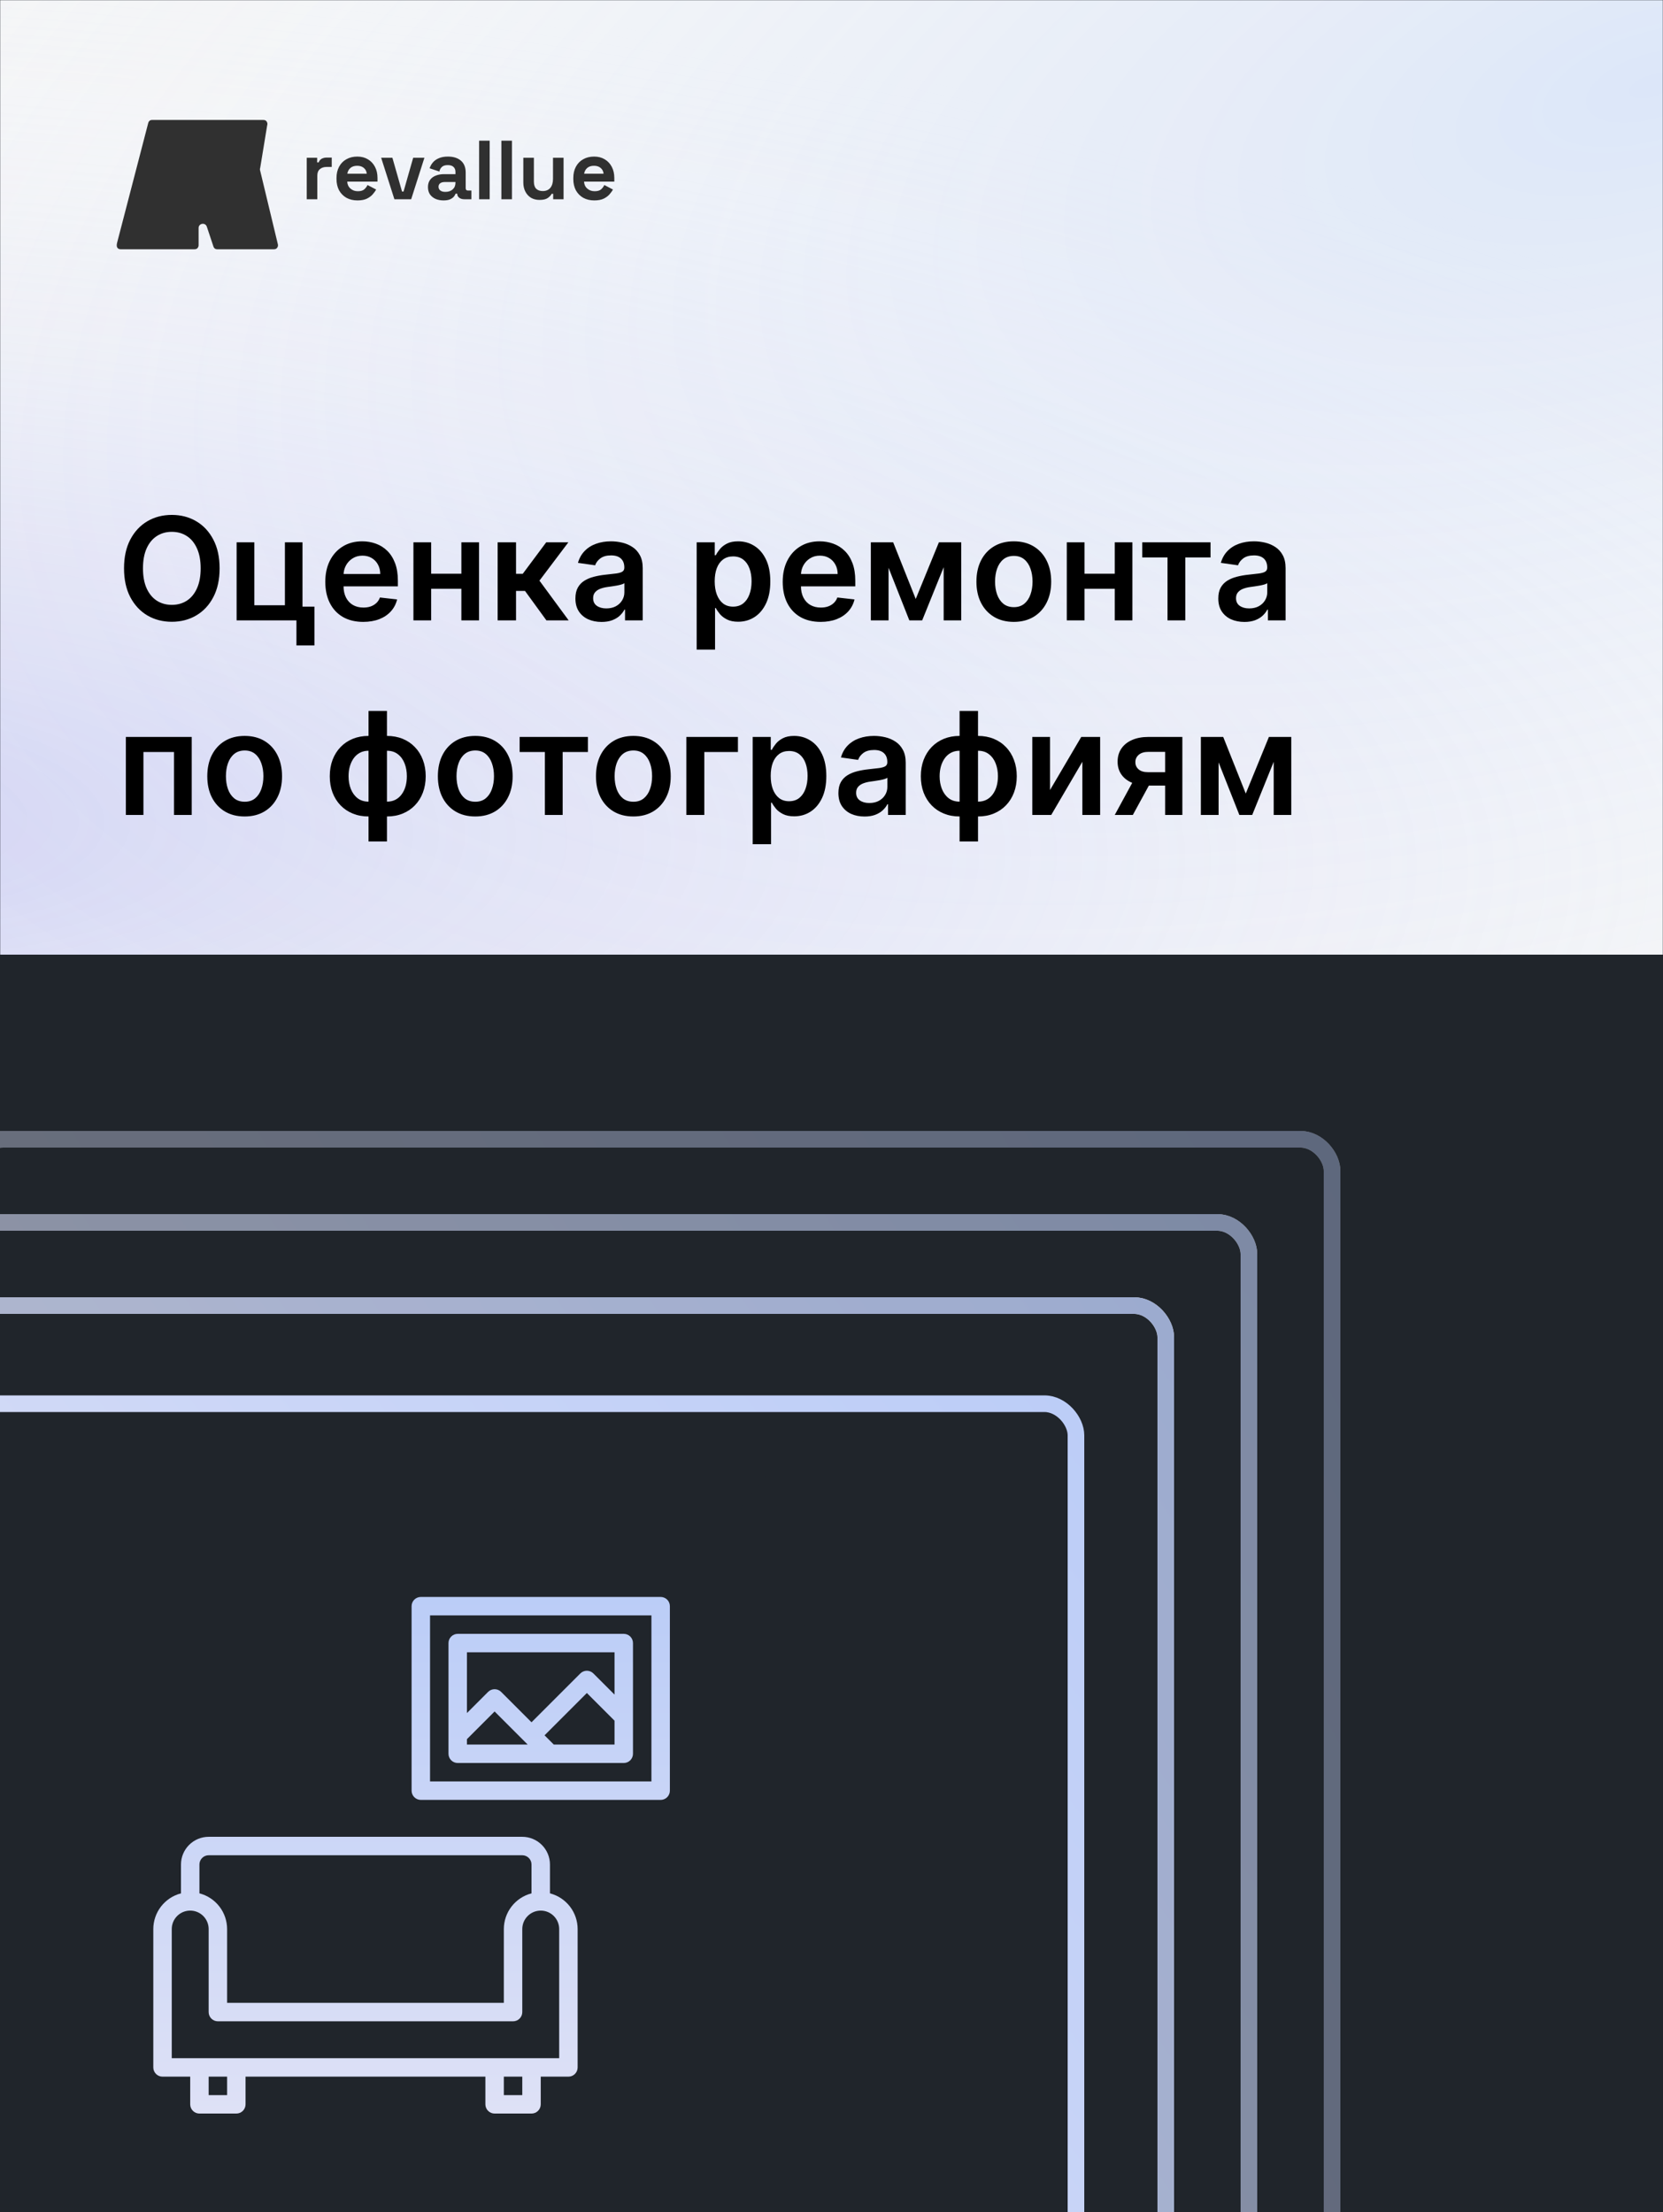
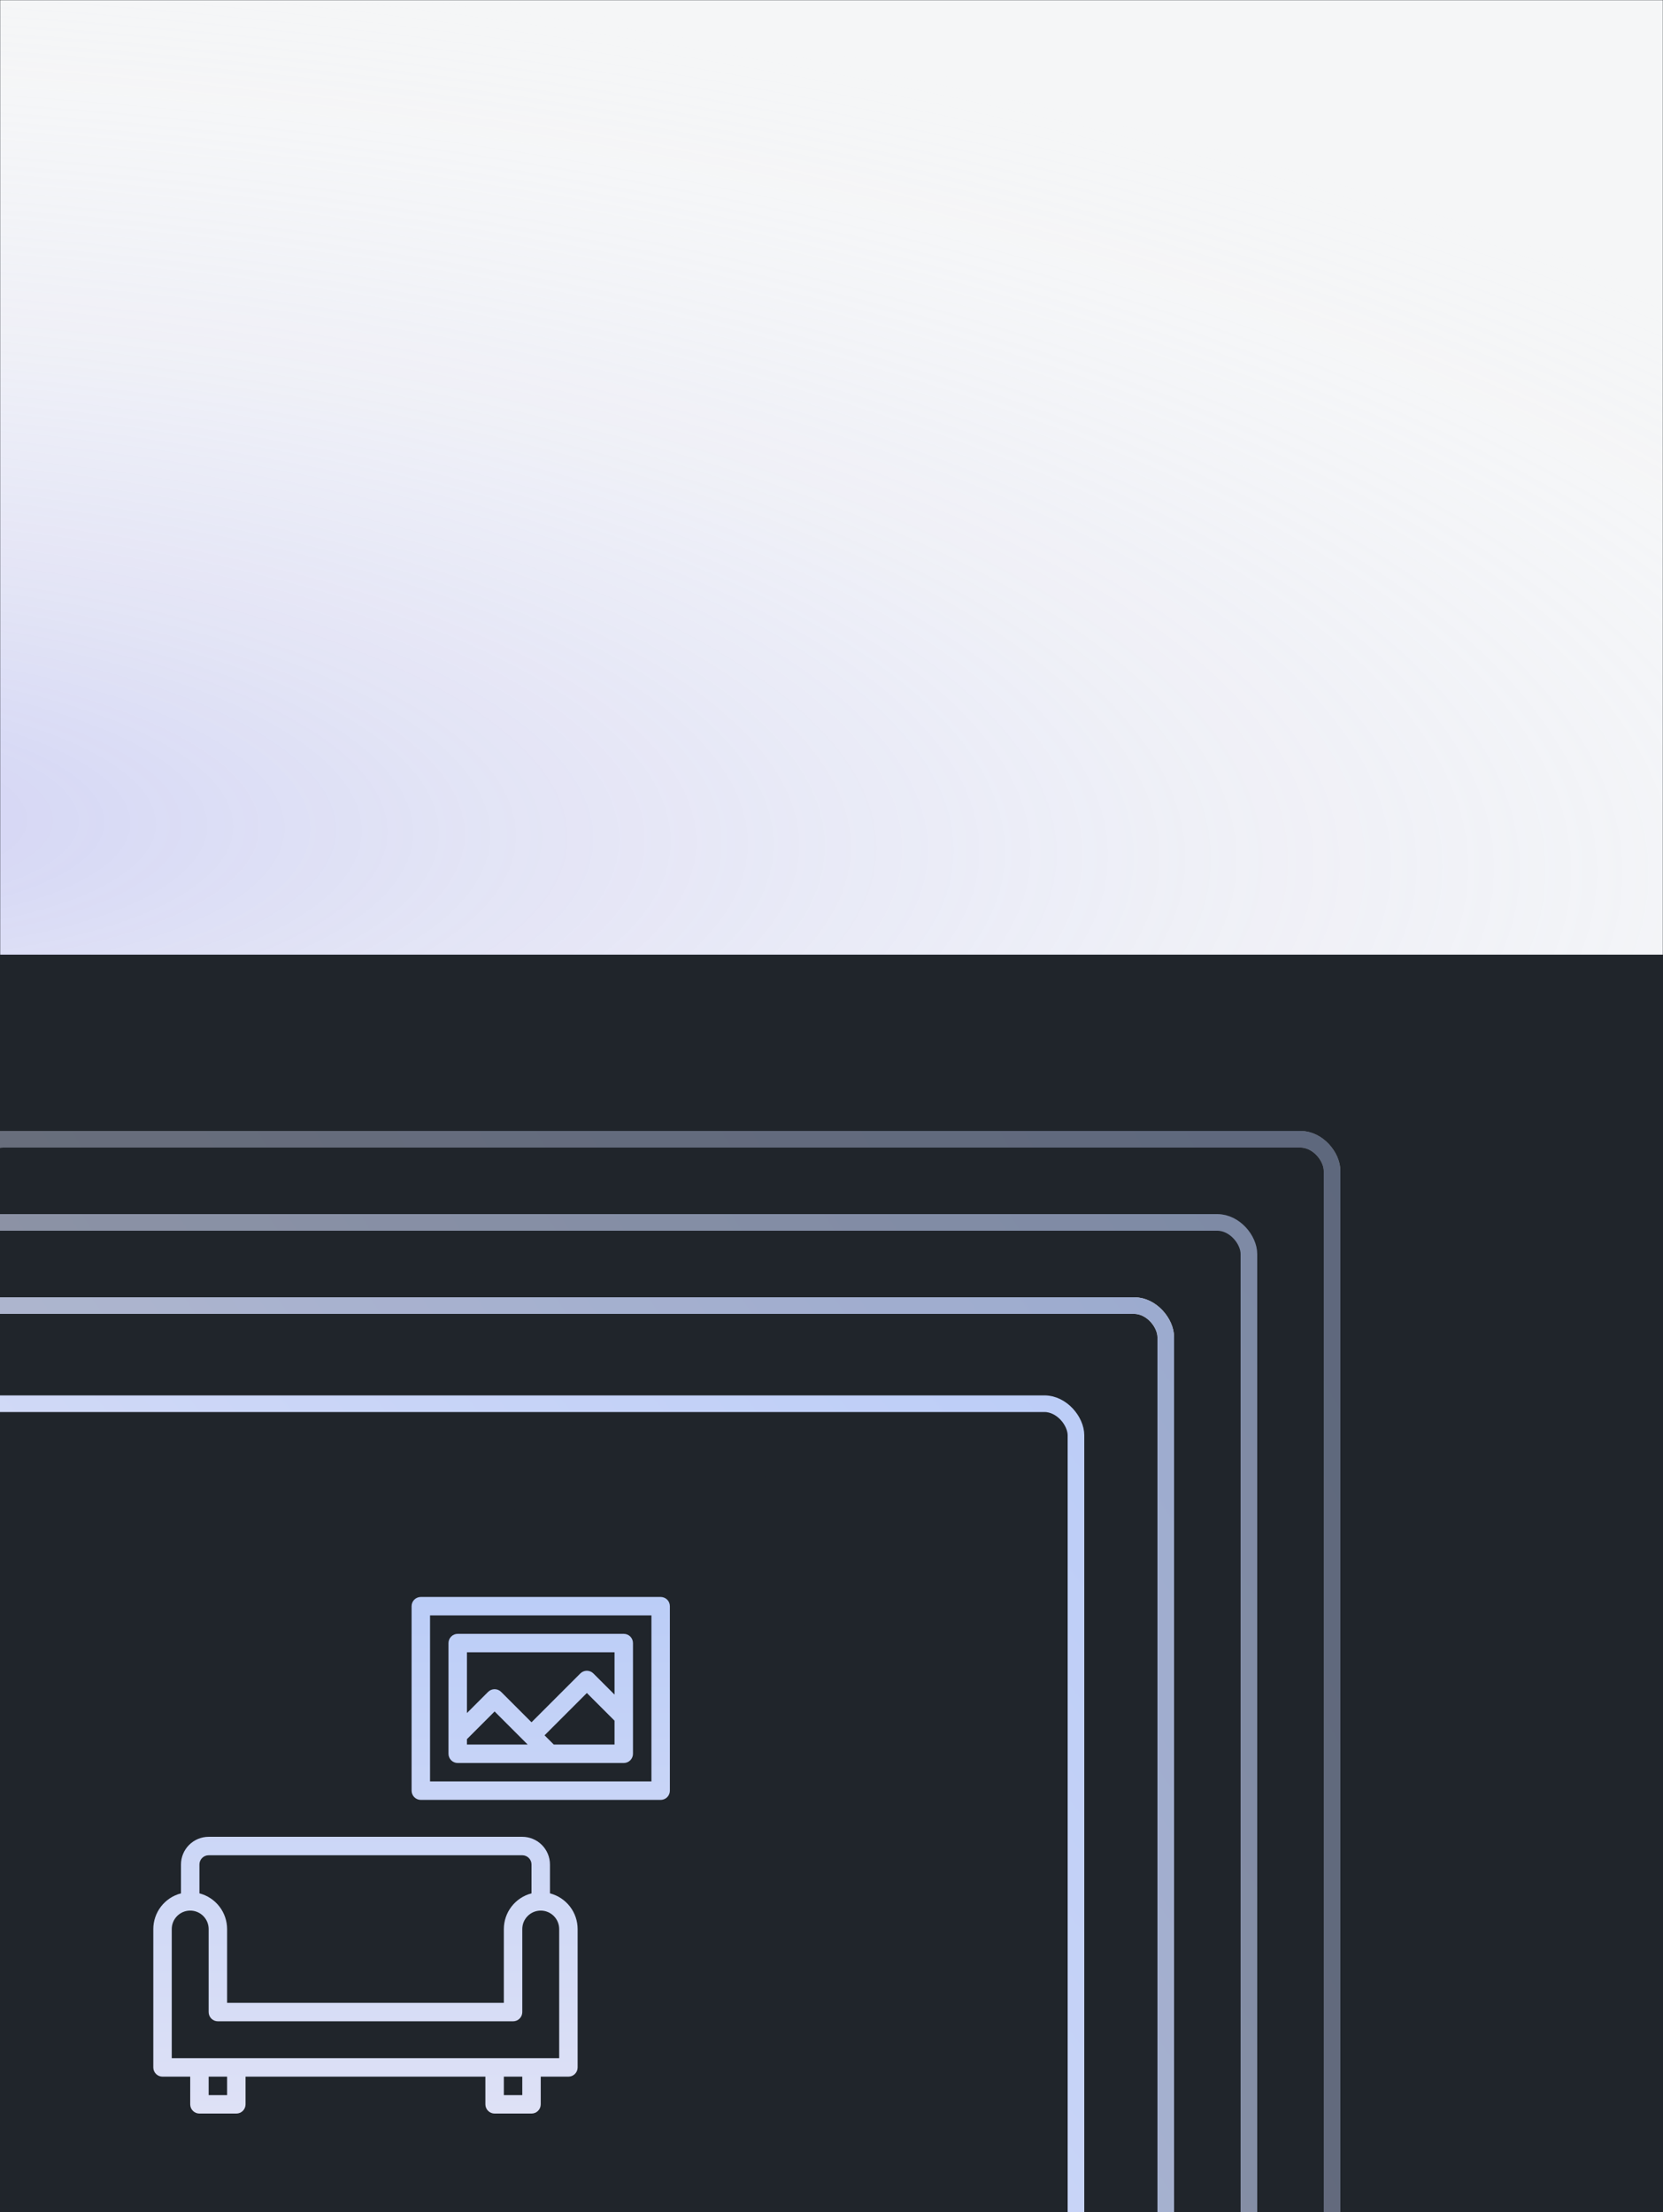
<svg xmlns="http://www.w3.org/2000/svg" width="1000" height="1330" viewBox="0 0 1000 1330" fill="none">
  <rect x="0" y="0" width="1000" height="1330" fill="#808080" stroke="none" />
  <g clip-path="url(#clip0_1816_53904)">
    <rect width="1000" height="1330" fill="#20252B" />
    <mask id="mask0_1816_53904" style="mask-type:luminance" maskUnits="userSpaceOnUse" x="0" y="0" width="1000" height="1330">
      <path d="M1000 0H0V1330H1000V0Z" fill="white" />
    </mask>
    <g mask="url(#mask0_1816_53904)">
      <path d="M1007 0H0V610H1007V0Z" fill="#F5F6F7" />
      <path d="M1007 0H0V610H1007V0Z" fill="url(#paint0_radial_1816_53904)" />
-       <path d="M1007 0H0V610H1007V0Z" fill="url(#paint1_radial_1816_53904)" fill-opacity="0.2" />
      <path fill-rule="evenodd" clip-rule="evenodd" d="M0 574H1007V1330H0V574ZM207.86 735C236.775 735 269.356 751.027 304.38 782.401C328.951 804.404 349.992 829.531 364.518 848.546C376.701 844.836 389.584 844.031 402.134 846.195C414.684 848.36 426.554 853.434 436.793 861.011C446.523 868.213 454.524 877.485 460.223 888.15C465.19 882.55 470.559 877.271 476.305 872.357C505.589 847.312 542.775 833.377 581.327 833H583.061C626.028 832.97 667.269 849.887 697.811 880.07C713.257 895.056 725.561 912.963 734.005 932.748C742.448 952.533 746.862 973.799 746.99 995.305C747.133 1008.02 745.758 1020.7 742.892 1033.09C740.435 1044.26 734.209 1054.25 725.256 1061.39C716.303 1068.52 705.167 1072.37 693.713 1072.29H620.89C614.202 1072.29 607.787 1074.94 603.057 1079.66C598.328 1084.39 595.671 1090.79 595.671 1097.47V1103.61C595.672 1111.66 593.742 1119.6 590.041 1126.75C586.341 1133.9 580.978 1140.06 574.402 1144.72C567.826 1149.38 560.228 1152.39 552.246 1153.51C544.263 1154.63 536.128 1153.82 528.523 1151.16C492.154 1138.38 461.459 1113.2 441.832 1080.06C428.746 1057.96 421.138 1033.27 419.39 1008H388.41C375.675 1007.98 363.121 1004.98 351.753 999.231C340.386 993.486 330.521 985.158 322.947 974.914C315.374 964.67 310.302 952.795 308.139 940.238C305.975 927.681 306.78 914.792 310.488 902.603C291.483 888.07 266.369 867.018 244.377 842.434C213.019 807.392 197 774.795 197 745.866C197 742.984 198.144 740.22 200.181 738.182C202.218 736.145 204.98 735 207.86 735ZM344.426 858.053C340.49 853.028 335.874 847.324 330.58 841.076C319.714 848.416 310.358 857.776 303.022 868.648C309.267 873.945 314.968 878.562 319.991 882.501C326.275 872.681 334.611 864.34 344.426 858.053ZM286.596 854.115C294.718 842.728 304.673 832.768 316.054 824.642C289.447 795.848 253.608 764.337 219.942 757.954C226.322 791.637 257.817 827.494 286.596 854.115ZM510.893 1056.51C514.625 1056.75 518.346 1055.89 521.587 1054.02C523.741 1052.79 525.629 1051.13 527.143 1049.17C528.658 1047.2 529.769 1044.95 530.413 1042.55C531.057 1040.15 531.222 1037.65 530.897 1035.19C530.573 1032.73 529.766 1030.36 528.523 1028.21C526.652 1024.97 523.863 1022.36 520.508 1020.71C517.154 1019.06 513.384 1018.44 509.676 1018.93C505.968 1019.41 502.488 1020.99 499.675 1023.45C496.863 1025.91 494.844 1029.15 493.875 1032.76C492.906 1036.37 493.03 1040.18 494.23 1043.72C495.431 1047.26 497.655 1050.36 500.62 1052.64C503.586 1054.91 507.161 1056.26 510.893 1056.51ZM520.508 972.731C523.863 971.08 526.652 968.472 528.523 965.237C530.992 960.886 531.648 955.74 530.351 950.909C529.053 946.079 525.905 941.952 521.587 939.419C518.346 937.554 514.625 936.691 510.893 936.938C507.161 937.185 503.586 938.532 500.62 940.807C497.655 943.083 495.431 946.186 494.23 949.724C493.03 953.261 492.906 957.075 493.875 960.683C494.844 964.291 496.863 967.531 499.675 969.993C502.488 972.455 505.968 974.03 509.676 974.517C513.384 975.005 517.154 974.383 520.508 972.731ZM572.552 930.568C575.663 932.644 579.32 933.752 583.061 933.752C588.077 933.752 592.888 931.762 596.435 928.219C599.983 924.676 601.975 919.871 601.975 914.861C601.975 911.125 600.866 907.472 598.788 904.366C596.709 901.259 593.755 898.838 590.299 897.408C586.843 895.978 583.04 895.604 579.37 896.333C575.701 897.062 572.331 898.861 569.686 901.503C567.04 904.145 565.239 907.511 564.509 911.176C563.779 914.84 564.154 918.638 565.586 922.09C567.017 925.542 569.441 928.493 572.552 930.568ZM652.755 974.645C656.487 974.892 660.208 974.029 663.449 972.164C667.767 969.631 670.915 965.504 672.212 960.674C673.51 955.843 672.853 950.697 670.384 946.346C668.514 943.112 665.725 940.504 662.37 938.852C659.016 937.2 655.246 936.578 651.538 937.066C647.83 937.553 644.349 939.128 641.537 941.59C638.725 944.052 636.706 947.292 635.737 950.9C634.768 954.508 634.891 958.322 636.092 961.859C637.293 965.397 639.516 968.5 642.482 970.776C645.448 973.051 649.023 974.398 652.755 974.645Z" fill="#20252B" />
      <path fill-rule="evenodd" clip-rule="evenodd" d="M460.223 888.15C460.521 888.707 460.812 889.267 461.097 889.832C466.839 901.205 469.841 913.765 469.861 926.507C469.861 968.562 491.521 987.475 492.911 988.688C492.921 988.697 492.931 988.706 492.939 988.713C494.707 990.08 495.991 991.979 496.602 994.13C497.213 996.281 497.118 998.572 496.333 1000.67C495.638 1002.81 494.276 1004.68 492.445 1006C490.613 1007.32 488.408 1008.02 486.151 1008H419.39C418.516 995.371 419.106 982.6 421.207 969.941C426.275 939.407 439.874 911.092 460.223 888.15Z" fill="#20252B" />
    </g>
    <g clip-path="url(#clip1_1816_53904)">
      <mask id="mask1_1816_53904" style="mask-type:luminance" maskUnits="userSpaceOnUse" x="70" y="72" width="300" height="78">
-         <path d="M370 72H70V150H370V72Z" fill="white" />
-       </mask>
+         </mask>
      <g mask="url(#mask1_1816_53904)">
        <path d="M184.454 119.806V94.846H190.706V97.664H191.614C191.983 96.657 192.589 95.919 193.429 95.45C194.303 94.98 195.311 94.745 196.454 94.745H199.479V100.381H196.353C194.74 100.381 193.412 100.818 192.37 101.69C191.328 102.529 190.807 103.837 190.807 105.615V119.806H184.454ZM214.953 120.51C212.466 120.51 210.264 119.99 208.348 118.95C206.466 117.877 204.988 116.384 203.911 114.472C202.87 112.526 202.348 110.245 202.348 107.628V107.024C202.348 104.407 202.87 102.143 203.911 100.23C204.954 98.285 206.416 96.792 208.298 95.752C210.181 94.678 212.365 94.141 214.852 94.141C217.307 94.141 219.441 94.695 221.256 95.802C223.071 96.876 224.483 98.385 225.491 100.331C226.499 102.243 227.004 104.474 227.004 107.024V109.188H208.802C208.87 110.899 209.508 112.291 210.718 113.365C211.928 114.438 213.408 114.975 215.155 114.975C216.937 114.975 218.248 114.589 219.088 113.817C219.928 113.046 220.568 112.19 221.004 111.251L226.197 113.968C225.727 114.841 225.037 115.797 224.13 116.837C223.256 117.843 222.08 118.716 220.6 119.454C219.122 120.158 217.24 120.51 214.953 120.51ZM208.852 104.457H220.55C220.416 103.015 219.828 101.857 218.785 100.985C217.777 100.113 216.449 99.677 214.802 99.677C213.088 99.677 211.726 100.113 210.718 100.985C209.71 101.857 209.088 103.015 208.852 104.457ZM237.163 119.806L229.197 94.846H235.953L241.752 115.176H242.659L248.457 94.846H255.214L247.247 119.806H237.163ZM266.717 120.51C264.935 120.51 263.339 120.208 261.927 119.605C260.515 118.967 259.389 118.061 258.549 116.887C257.742 115.679 257.339 114.22 257.339 112.509C257.339 110.798 257.742 109.372 258.549 108.232C259.389 107.058 260.532 106.185 261.978 105.615C263.456 105.011 265.136 104.709 267.02 104.709H273.877V103.3C273.877 102.126 273.506 101.17 272.768 100.432C272.028 99.66 270.852 99.274 269.238 99.274C267.657 99.274 266.481 99.643 265.709 100.381C264.935 101.086 264.431 102.008 264.196 103.149L258.347 101.187C258.751 99.912 259.389 98.754 260.263 97.714C261.171 96.641 262.363 95.785 263.843 95.148C265.356 94.477 267.187 94.141 269.339 94.141C272.633 94.141 275.238 94.963 277.154 96.607C279.07 98.251 280.028 100.633 280.028 103.753V113.063C280.028 114.069 280.498 114.572 281.44 114.572H283.457V119.806H279.221C277.977 119.806 276.952 119.504 276.146 118.9C275.339 118.296 274.936 117.491 274.936 116.485V116.434H273.978C273.843 116.837 273.54 117.374 273.07 118.045C272.599 118.682 271.86 119.252 270.852 119.756C269.843 120.259 268.464 120.51 266.717 120.51ZM267.826 115.377C269.607 115.377 271.053 114.891 272.163 113.918C273.305 112.912 273.877 111.587 273.877 109.943V109.439H267.473C266.296 109.439 265.372 109.691 264.7 110.194C264.027 110.697 263.692 111.402 263.692 112.308C263.692 113.214 264.045 113.952 264.751 114.522C265.457 115.092 266.481 115.377 267.826 115.377ZM288.102 119.806V84.58H294.455V119.806H288.102ZM301.494 119.806V84.58H307.847V119.806H301.494ZM324.417 120.208C322.467 120.208 320.752 119.772 319.274 118.9C317.828 117.994 316.702 116.753 315.896 115.176C315.089 113.599 314.686 111.788 314.686 109.741V94.846H321.039V109.238C321.039 111.117 321.492 112.526 322.4 113.465C323.34 114.405 324.669 114.874 326.383 114.874C328.332 114.874 329.844 114.237 330.921 112.962C331.996 111.654 332.534 109.842 332.534 107.527V94.846H338.887V119.806H332.635V116.535H331.728C331.324 117.374 330.568 118.196 329.459 119.001C328.349 119.806 326.668 120.208 324.417 120.208ZM357.351 120.51C354.864 120.51 352.662 119.99 350.746 118.95C348.864 117.877 347.384 116.384 346.309 114.472C345.267 112.526 344.746 110.245 344.746 107.628V107.024C344.746 104.407 345.267 102.143 346.309 100.23C347.352 98.285 348.814 96.792 350.696 95.752C352.578 94.678 354.763 94.141 357.25 94.141C359.705 94.141 361.839 94.695 363.654 95.802C365.469 96.876 366.881 98.385 367.889 100.331C368.897 102.243 369.402 104.474 369.402 107.024V109.188H351.2C351.267 110.899 351.906 112.291 353.116 113.365C354.326 114.438 355.805 114.975 357.553 114.975C359.334 114.975 360.645 114.589 361.486 113.817C362.326 113.046 362.964 112.19 363.402 111.251L368.595 113.968C368.125 114.841 367.435 115.797 366.528 116.837C365.654 117.843 364.477 118.716 362.998 119.454C361.52 120.158 359.636 120.51 357.351 120.51ZM351.25 104.457H362.948C362.813 103.015 362.226 101.857 361.183 100.985C360.175 100.113 358.847 99.677 357.2 99.677C355.486 99.677 354.124 100.113 353.116 100.985C352.107 101.857 351.486 103.015 351.25 104.457Z" fill="#303030" />
-         <path fill-rule="evenodd" clip-rule="evenodd" d="M89.15 73.898L70.191 146.825C69.774 148.431 70.985 150 72.644 150H116.892C118.292 150 119.427 148.864 119.427 147.463V137.095C119.427 134.217 123.457 133.563 124.367 136.292L128.355 148.266C128.7 149.301 129.668 150 130.759 150H164.63C166.381 150 167.605 148.266 167.019 146.614L156.458 102.662C156.261 102.108 156.263 101.503 156.462 100.95L160.655 75.399C161.253 73.746 160.029 72 158.272 72H91.603C90.449 72 89.441 72.78 89.15 73.898Z" fill="#303030" />
      </g>
    </g>
-     <path d="M132.057 341.727C132.057 348.466 130.795 354.238 128.27 359.043C125.766 363.828 122.345 367.493 118.009 370.038C113.692 372.583 108.796 373.855 103.319 373.855C97.842 373.855 92.935 372.583 88.599 370.038C84.282 367.472 80.862 363.797 78.337 359.013C75.833 354.208 74.581 348.446 74.581 341.727C74.581 334.988 75.833 329.226 78.337 324.442C80.862 319.637 84.282 315.962 88.599 313.417C92.935 310.872 97.842 309.599 103.319 309.599C108.796 309.599 113.692 310.872 118.009 313.417C122.345 315.962 125.766 319.637 128.27 324.442C130.795 329.226 132.057 334.988 132.057 341.727ZM120.665 341.727C120.665 336.983 119.922 332.983 118.436 329.725C116.97 326.447 114.934 323.973 112.328 322.304C109.722 320.614 106.719 319.769 103.319 319.769C99.919 319.769 96.916 320.614 94.31 322.304C91.704 323.973 89.657 326.447 88.171 329.725C86.705 332.983 85.972 336.983 85.972 341.727C85.972 346.471 86.705 350.482 88.171 353.76C89.657 357.018 91.704 359.491 94.31 361.181C96.916 362.851 99.919 363.685 103.319 363.685C106.719 363.685 109.722 362.851 112.328 361.181C114.934 359.491 116.97 357.018 118.436 353.76C119.922 350.482 120.665 346.471 120.665 341.727ZM181.89 326.091V364.754H189.067V388.087H178.256V373H142.28V326.091H152.938V363.93H171.323V326.091H181.89ZM218.393 373.916C213.69 373.916 209.628 372.939 206.207 370.984C202.807 369.009 200.191 366.22 198.359 362.616C196.526 358.992 195.61 354.727 195.61 349.82C195.61 344.995 196.526 340.76 198.359 337.116C200.211 333.451 202.797 330.601 206.116 328.565C209.434 326.508 213.333 325.48 217.812 325.48C220.704 325.48 223.432 325.948 225.997 326.885C228.583 327.801 230.863 329.226 232.838 331.161C234.833 333.095 236.401 335.558 237.541 338.551C238.681 341.524 239.251 345.066 239.251 349.179V352.569H200.802V345.117H228.654C228.634 343 228.176 341.116 227.28 339.467C226.384 337.798 225.132 336.485 223.523 335.528C221.935 334.571 220.083 334.092 217.965 334.092C215.705 334.092 213.72 334.642 212.01 335.741C210.3 336.821 208.966 338.246 208.009 340.017C207.073 341.768 206.594 343.692 206.574 345.789V352.294C206.574 355.022 207.073 357.364 208.07 359.318C209.068 361.252 210.463 362.739 212.254 363.777C214.046 364.795 216.143 365.304 218.545 365.304C220.154 365.304 221.61 365.08 222.913 364.632C224.216 364.164 225.346 363.482 226.303 362.586C227.259 361.69 227.982 360.58 228.471 359.257L238.793 360.418C238.142 363.146 236.9 365.528 235.067 367.564C233.255 369.58 230.934 371.147 228.104 372.267C225.274 373.366 222.037 373.916 218.393 373.916ZM280.824 344.964V354.035H255.842V344.964H280.824ZM259.263 326.091V373H248.604V326.091H259.263ZM288.062 326.091V373H277.434V326.091H288.062ZM299.247 373V326.091H310.302V345.026H314.333L328.443 326.091H341.758L324.381 349.118L341.941 373H328.565L315.708 355.317H310.302V373H299.247ZM361.708 373.947C358.736 373.947 356.058 373.417 353.676 372.359C351.315 371.28 349.441 369.692 348.057 367.594C346.693 365.497 346.011 362.912 346.011 359.837C346.011 357.191 346.499 355.002 347.477 353.271C348.454 351.541 349.788 350.156 351.477 349.118C353.167 348.08 355.071 347.296 357.188 346.766C359.326 346.217 361.535 345.82 363.816 345.575C366.564 345.29 368.794 345.036 370.504 344.812C372.214 344.567 373.456 344.201 374.23 343.712C375.024 343.203 375.421 342.42 375.421 341.361V341.178C375.421 338.877 374.739 337.095 373.374 335.833C372.01 334.571 370.046 333.94 367.48 333.94C364.772 333.94 362.624 334.53 361.036 335.711C359.469 336.892 358.41 338.286 357.86 339.895L347.538 338.429C348.352 335.579 349.696 333.196 351.569 331.283C353.442 329.348 355.733 327.903 358.441 326.946C361.148 325.969 364.141 325.48 367.419 325.48C369.679 325.48 371.929 325.745 374.169 326.274C376.408 326.804 378.454 327.679 380.307 328.901C382.16 330.102 383.646 331.741 384.766 333.817C385.906 335.894 386.476 338.49 386.476 341.605V373H375.848V366.556H375.482C374.81 367.859 373.863 369.081 372.642 370.221C371.44 371.341 369.923 372.247 368.091 372.939C366.279 373.611 364.151 373.947 361.708 373.947ZM364.579 365.823C366.798 365.823 368.722 365.385 370.351 364.51C371.98 363.614 373.232 362.433 374.107 360.967C375.003 359.501 375.451 357.903 375.451 356.173V350.645C375.105 350.93 374.515 351.195 373.68 351.439C372.865 351.683 371.949 351.897 370.931 352.08C369.913 352.263 368.905 352.426 367.908 352.569C366.91 352.711 366.045 352.834 365.312 352.935C363.663 353.159 362.187 353.526 360.884 354.035C359.581 354.544 358.552 355.256 357.799 356.173C357.046 357.068 356.669 358.229 356.669 359.654C356.669 361.69 357.412 363.227 358.899 364.266C360.385 365.304 362.278 365.823 364.579 365.823ZM418.925 390.591V326.091H429.797V333.848H430.438C431.008 332.708 431.812 331.496 432.851 330.214C433.889 328.911 435.294 327.801 437.065 326.885C438.836 325.948 441.096 325.48 443.845 325.48C447.469 325.48 450.737 326.406 453.648 328.259C456.58 330.092 458.901 332.81 460.611 336.413C462.342 339.997 463.207 344.394 463.207 349.607C463.207 354.758 462.362 359.135 460.672 362.739C458.983 366.342 456.682 369.091 453.77 370.984C450.859 372.878 447.561 373.825 443.876 373.825C441.188 373.825 438.959 373.377 437.187 372.481C435.416 371.585 433.991 370.506 432.912 369.244C431.853 367.961 431.028 366.75 430.438 365.609H429.98V390.591H418.925ZM429.766 349.545C429.766 352.579 430.194 355.236 431.049 357.516C431.924 359.797 433.176 361.578 434.805 362.861C436.454 364.123 438.45 364.754 440.791 364.754C443.234 364.754 445.28 364.103 446.93 362.8C448.579 361.476 449.821 359.674 450.655 357.394C451.51 355.094 451.938 352.477 451.938 349.545C451.938 346.634 451.521 344.048 450.686 341.788C449.851 339.528 448.609 337.757 446.96 336.474C445.311 335.192 443.255 334.55 440.791 334.55C438.429 334.55 436.424 335.171 434.775 336.413C433.126 337.655 431.873 339.396 431.018 341.636C430.184 343.875 429.766 346.512 429.766 349.545ZM493.442 373.916C488.738 373.916 484.677 372.939 481.256 370.984C477.856 369.009 475.24 366.22 473.407 362.616C471.575 358.992 470.659 354.727 470.659 349.82C470.659 344.995 471.575 340.76 473.407 337.116C475.26 333.451 477.846 330.601 481.165 328.565C484.483 326.508 488.382 325.48 492.861 325.48C495.752 325.48 498.481 325.948 501.046 326.885C503.632 327.801 505.912 329.226 507.887 331.161C509.882 333.095 511.45 335.558 512.59 338.551C513.73 341.524 514.3 345.066 514.3 349.179V352.569H475.851V345.117H503.703C503.683 343 503.224 341.116 502.329 339.467C501.433 337.798 500.181 336.485 498.572 335.528C496.984 334.571 495.131 334.092 493.014 334.092C490.754 334.092 488.769 334.642 487.059 335.741C485.349 336.821 484.015 338.246 483.058 340.017C482.122 341.768 481.643 343.692 481.623 345.789V352.294C481.623 355.022 482.122 357.364 483.119 359.318C484.117 361.252 485.511 362.739 487.303 363.777C489.095 364.795 491.192 365.304 493.594 365.304C495.203 365.304 496.658 365.08 497.961 364.632C499.265 364.164 500.394 363.482 501.351 362.586C502.308 361.69 503.031 360.58 503.52 359.257L513.842 360.418C513.191 363.146 511.949 365.528 510.116 367.564C508.304 369.58 505.983 371.147 503.153 372.267C500.323 373.366 497.086 373.916 493.442 373.916ZM550.65 360.143L564.576 326.091H573.494L554.529 373H546.802L528.265 326.091H537.091L550.65 360.143ZM534.311 326.091V373H523.653V326.091H534.311ZM567.447 373V326.091H578.014V373H567.447ZM609.623 373.916C605.042 373.916 601.071 372.908 597.712 370.893C594.353 368.877 591.747 366.057 589.894 362.433C588.061 358.809 587.145 354.574 587.145 349.729C587.145 344.883 588.061 340.638 589.894 336.994C591.747 333.349 594.353 330.519 597.712 328.504C601.071 326.488 605.042 325.48 609.623 325.48C614.203 325.48 618.174 326.488 621.533 328.504C624.892 330.519 627.488 333.349 629.321 336.994C631.173 340.638 632.1 344.883 632.1 349.729C632.1 354.574 631.173 358.809 629.321 362.433C627.488 366.057 624.892 368.877 621.533 370.893C618.174 372.908 614.203 373.916 609.623 373.916ZM609.684 365.06C612.167 365.06 614.244 364.378 615.914 363.013C617.583 361.629 618.825 359.776 619.64 357.455C620.474 355.134 620.892 352.549 620.892 349.698C620.892 346.827 620.474 344.232 619.64 341.911C618.825 339.569 617.583 337.706 615.914 336.322C614.244 334.937 612.167 334.245 609.684 334.245C607.139 334.245 605.021 334.937 603.331 336.322C601.662 337.706 600.41 339.569 599.575 341.911C598.761 344.232 598.353 346.827 598.353 349.698C598.353 352.549 598.761 355.134 599.575 357.455C600.41 359.776 601.662 361.629 603.331 363.013C605.021 364.378 607.139 365.06 609.684 365.06ZM673.703 344.964V354.035H648.721V344.964H673.703ZM652.142 326.091V373H641.483V326.091H652.142ZM680.941 326.091V373H670.313V326.091H680.941ZM686.873 335.161V326.091H727.918V335.161H712.74V373H702.051V335.161H686.873ZM748.288 373.947C745.316 373.947 742.638 373.417 740.256 372.359C737.895 371.28 736.022 369.692 734.637 367.594C733.273 365.497 732.591 362.912 732.591 359.837C732.591 357.191 733.08 355.002 734.057 353.271C735.034 351.541 736.368 350.156 738.058 349.118C739.747 348.08 741.651 347.296 743.768 346.766C745.906 346.217 748.115 345.82 750.396 345.575C753.144 345.29 755.374 345.036 757.084 344.812C758.794 344.567 760.036 344.201 760.81 343.712C761.604 343.203 762.001 342.42 762.001 341.361V341.178C762.001 338.877 761.319 337.095 759.955 335.833C758.59 334.571 756.626 333.94 754.06 333.94C751.353 333.94 749.205 334.53 747.616 335.711C746.049 336.892 744.99 338.286 744.44 339.895L734.118 338.429C734.932 335.579 736.276 333.196 738.149 331.283C740.022 329.348 742.313 327.903 745.021 326.946C747.728 325.969 750.721 325.48 753.999 325.48C756.259 325.48 758.509 325.745 760.749 326.274C762.988 326.804 765.034 327.679 766.887 328.901C768.74 330.102 770.226 331.741 771.346 333.817C772.486 335.894 773.056 338.49 773.056 341.605V373H762.428V366.556H762.062C761.39 367.859 760.443 369.081 759.222 370.221C758.02 371.341 756.504 372.247 754.671 372.939C752.859 373.611 750.732 373.947 748.288 373.947ZM751.159 365.823C753.378 365.823 755.302 365.385 756.931 364.51C758.56 363.614 759.812 362.433 760.688 360.967C761.583 359.501 762.031 357.903 762.031 356.173V350.645C761.685 350.93 761.095 351.195 760.26 351.439C759.446 351.683 758.529 351.897 757.511 352.08C756.493 352.263 755.486 352.426 754.488 352.569C753.49 352.711 752.625 352.834 751.892 352.935C750.243 353.159 748.767 353.526 747.464 354.035C746.161 354.544 745.133 355.256 744.379 356.173C743.626 357.068 743.249 358.229 743.249 359.654C743.249 361.69 743.992 363.227 745.479 364.266C746.965 365.304 748.858 365.823 751.159 365.823ZM75.68 490V443.091H115.29V490H104.632V452.161H86.247V490H75.68ZM147.121 490.916C142.54 490.916 138.569 489.908 135.21 487.893C131.851 485.877 129.245 483.057 127.392 479.433C125.559 475.809 124.643 471.574 124.643 466.729C124.643 461.883 125.559 457.638 127.392 453.994C129.245 450.349 131.851 447.519 135.21 445.504C138.569 443.488 142.54 442.48 147.121 442.48C151.702 442.48 155.672 443.488 159.031 445.504C162.39 447.519 164.986 450.349 166.819 453.994C168.671 457.638 169.598 461.883 169.598 466.729C169.598 471.574 168.671 475.809 166.819 479.433C164.986 483.057 162.39 485.877 159.031 487.893C155.672 489.908 151.702 490.916 147.121 490.916ZM147.182 482.06C149.666 482.06 151.742 481.378 153.412 480.013C155.081 478.629 156.323 476.776 157.138 474.455C157.972 472.134 158.39 469.549 158.39 466.698C158.39 463.827 157.972 461.232 157.138 458.911C156.323 456.569 155.081 454.706 153.412 453.322C151.742 451.937 149.666 451.245 147.182 451.245C144.637 451.245 142.519 451.937 140.829 453.322C139.16 454.706 137.908 456.569 137.073 458.911C136.259 461.232 135.851 463.827 135.851 466.698C135.851 469.549 136.259 472.134 137.073 474.455C137.908 476.776 139.16 478.629 140.829 480.013C142.519 481.378 144.637 482.06 147.182 482.06ZM221.599 505.942V427.455H232.685V505.942H221.599ZM221.599 490.916C218.159 490.916 215.013 490.336 212.163 489.175C209.312 488.015 206.849 486.366 204.772 484.228C202.716 482.09 201.117 479.545 199.977 476.593C198.857 473.621 198.298 470.332 198.298 466.729C198.298 463.125 198.857 459.837 199.977 456.864C201.117 453.892 202.716 451.337 204.772 449.199C206.849 447.041 209.312 445.381 212.163 444.221C215.013 443.06 218.159 442.48 221.599 442.48H223.951V490.916H221.599ZM221.599 481.999H222.974V451.398H221.599C219.645 451.398 217.914 451.805 216.408 452.619C214.921 453.413 213.669 454.523 212.651 455.948C211.654 457.353 210.89 458.982 210.361 460.835C209.852 462.667 209.597 464.632 209.597 466.729C209.597 469.518 210.055 472.073 210.972 474.394C211.888 476.695 213.232 478.537 215.003 479.922C216.795 481.306 218.993 481.999 221.599 481.999ZM232.685 490.916H230.334V442.48H232.685C236.126 442.48 239.272 443.06 242.122 444.221C244.973 445.381 247.426 447.041 249.482 449.199C251.559 451.337 253.157 453.892 254.277 456.864C255.417 459.837 255.987 463.125 255.987 466.729C255.987 470.332 255.417 473.621 254.277 476.593C253.157 479.545 251.559 482.09 249.482 484.228C247.426 486.366 244.973 488.015 242.122 489.175C239.272 490.336 236.126 490.916 232.685 490.916ZM232.685 481.999C234.66 481.999 236.391 481.602 237.877 480.808C239.363 480.013 240.605 478.914 241.603 477.509C242.621 476.104 243.384 474.486 243.893 472.653C244.402 470.801 244.657 468.826 244.657 466.729C244.657 463.939 244.209 461.384 243.313 459.063C242.417 456.742 241.074 454.889 239.282 453.505C237.511 452.1 235.312 451.398 232.685 451.398H231.311V481.999H232.685ZM285.779 490.916C281.198 490.916 277.228 489.908 273.868 487.893C270.509 485.877 267.903 483.057 266.05 479.433C264.218 475.809 263.301 471.574 263.301 466.729C263.301 461.883 264.218 457.638 266.05 453.994C267.903 450.349 270.509 447.519 273.868 445.504C277.228 443.488 281.198 442.48 285.779 442.48C290.36 442.48 294.33 443.488 297.689 445.504C301.049 447.519 303.645 450.349 305.477 453.994C307.33 457.638 308.256 461.883 308.256 466.729C308.256 471.574 307.33 475.809 305.477 479.433C303.645 483.057 301.049 485.877 297.689 487.893C294.33 489.908 290.36 490.916 285.779 490.916ZM285.84 482.06C288.324 482.06 290.4 481.378 292.07 480.013C293.739 478.629 294.981 476.776 295.796 474.455C296.631 472.134 297.048 469.549 297.048 466.698C297.048 463.827 296.631 461.232 295.796 458.911C294.981 456.569 293.739 454.706 292.07 453.322C290.4 451.937 288.324 451.245 285.84 451.245C283.295 451.245 281.177 451.937 279.488 453.322C277.818 454.706 276.566 456.569 275.731 458.911C274.917 461.232 274.51 463.827 274.51 466.698C274.51 469.549 274.917 472.134 275.731 474.455C276.566 476.776 277.818 478.629 279.488 480.013C281.177 481.378 283.295 482.06 285.84 482.06ZM312.471 452.161V443.091H353.516V452.161H338.338V490H327.649V452.161H312.471ZM380.849 490.916C376.268 490.916 372.298 489.908 368.939 487.893C365.579 485.877 362.973 483.057 361.12 479.433C359.288 475.809 358.372 471.574 358.372 466.729C358.372 461.883 359.288 457.638 361.12 453.994C362.973 450.349 365.579 447.519 368.939 445.504C372.298 443.488 376.268 442.48 380.849 442.48C385.43 442.48 389.4 443.488 392.76 445.504C396.119 447.519 398.715 450.349 400.547 453.994C402.4 457.638 403.326 461.883 403.326 466.729C403.326 471.574 402.4 475.809 400.547 479.433C398.715 483.057 396.119 485.877 392.76 487.893C389.4 489.908 385.43 490.916 380.849 490.916ZM380.91 482.06C383.394 482.06 385.471 481.378 387.14 480.013C388.81 478.629 390.052 476.776 390.866 474.455C391.701 472.134 392.118 469.549 392.118 466.698C392.118 463.827 391.701 461.232 390.866 458.911C390.052 456.569 388.81 454.706 387.14 453.322C385.471 451.937 383.394 451.245 380.91 451.245C378.365 451.245 376.248 451.937 374.558 453.322C372.888 454.706 371.636 456.569 370.801 458.911C369.987 461.232 369.58 463.827 369.58 466.698C369.58 469.549 369.987 472.134 370.801 474.455C371.636 476.776 372.888 478.629 374.558 480.013C376.248 481.378 378.365 482.06 380.91 482.06ZM443.738 443.091V452.161H423.521V490H412.71V443.091H443.738ZM452.602 507.591V443.091H463.474V450.848H464.116C464.686 449.708 465.49 448.496 466.528 447.214C467.567 445.911 468.972 444.801 470.743 443.885C472.514 442.948 474.774 442.48 477.523 442.48C481.147 442.48 484.415 443.406 487.326 445.259C490.258 447.092 492.579 449.81 494.289 453.413C496.02 456.997 496.885 461.394 496.885 466.607C496.885 471.758 496.04 476.135 494.35 479.739C492.66 483.342 490.36 486.091 487.448 487.984C484.537 489.878 481.238 490.825 477.553 490.825C474.866 490.825 472.636 490.377 470.865 489.481C469.094 488.585 467.669 487.506 466.589 486.244C465.531 484.961 464.706 483.75 464.116 482.609H463.658V507.591H452.602ZM463.444 466.545C463.444 469.579 463.871 472.236 464.727 474.516C465.602 476.797 466.854 478.578 468.483 479.861C470.132 481.123 472.127 481.754 474.469 481.754C476.912 481.754 478.958 481.103 480.607 479.8C482.256 478.476 483.498 476.674 484.333 474.394C485.188 472.094 485.616 469.477 485.616 466.545C485.616 463.634 485.198 461.048 484.364 458.788C483.529 456.528 482.287 454.757 480.638 453.474C478.989 452.192 476.932 451.55 474.469 451.55C472.107 451.55 470.102 452.171 468.452 453.413C466.803 454.655 465.551 456.396 464.696 458.636C463.861 460.875 463.444 463.512 463.444 466.545ZM519.851 490.947C516.878 490.947 514.201 490.417 511.819 489.359C509.457 488.28 507.584 486.692 506.2 484.594C504.835 482.497 504.153 479.912 504.153 476.837C504.153 474.191 504.642 472.002 505.619 470.271C506.597 468.541 507.93 467.156 509.62 466.118C511.31 465.08 513.214 464.296 515.331 463.766C517.469 463.217 519.678 462.82 521.958 462.575C524.707 462.29 526.936 462.036 528.646 461.812C530.357 461.567 531.598 461.201 532.372 460.712C533.166 460.203 533.563 459.42 533.563 458.361V458.178C533.563 455.877 532.881 454.095 531.517 452.833C530.153 451.571 528.188 450.94 525.623 450.94C522.915 450.94 520.767 451.53 519.179 452.711C517.611 453.892 516.553 455.286 516.003 456.895L505.68 455.429C506.495 452.579 507.839 450.196 509.712 448.283C511.585 446.348 513.875 444.903 516.583 443.946C519.291 442.969 522.284 442.48 525.562 442.48C527.822 442.48 530.071 442.745 532.311 443.274C534.551 443.804 536.597 444.679 538.45 445.901C540.302 447.102 541.789 448.741 542.908 450.817C544.049 452.894 544.619 455.49 544.619 458.605V490H533.991V483.556H533.624C532.952 484.859 532.006 486.081 530.784 487.221C529.583 488.341 528.066 489.247 526.234 489.939C524.422 490.611 522.294 490.947 519.851 490.947ZM522.722 482.823C524.941 482.823 526.865 482.385 528.494 481.51C530.122 480.614 531.375 479.433 532.25 477.967C533.146 476.501 533.594 474.903 533.594 473.173V467.645C533.248 467.93 532.657 468.195 531.822 468.439C531.008 468.683 530.092 468.897 529.074 469.08C528.056 469.263 527.048 469.426 526.05 469.569C525.053 469.711 524.188 469.834 523.455 469.935C521.805 470.159 520.329 470.526 519.026 471.035C517.723 471.544 516.695 472.256 515.942 473.173C515.188 474.068 514.812 475.229 514.812 476.654C514.812 478.69 515.555 480.227 517.041 481.266C518.527 482.304 520.421 482.823 522.722 482.823ZM577.021 505.942V427.455H588.107V505.942H577.021ZM577.021 490.916C573.58 490.916 570.435 490.336 567.585 489.175C564.734 488.015 562.271 486.366 560.194 484.228C558.138 482.09 556.539 479.545 555.399 476.593C554.279 473.621 553.719 470.332 553.719 466.729C553.719 463.125 554.279 459.837 555.399 456.864C556.539 453.892 558.138 451.337 560.194 449.199C562.271 447.041 564.734 445.381 567.585 444.221C570.435 443.06 573.58 442.48 577.021 442.48H579.373V490.916H577.021ZM577.021 481.999H578.396V451.398H577.021C575.067 451.398 573.336 451.805 571.83 452.619C570.343 453.413 569.091 454.523 568.073 455.948C567.076 457.353 566.312 458.982 565.783 460.835C565.274 462.667 565.019 464.632 565.019 466.729C565.019 469.518 565.477 472.073 566.393 474.394C567.31 476.695 568.653 478.537 570.425 479.922C572.216 481.306 574.415 481.999 577.021 481.999ZM588.107 490.916H585.756V442.48H588.107C591.548 442.48 594.694 443.06 597.544 444.221C600.394 445.381 602.848 447.041 604.904 449.199C606.981 451.337 608.579 453.892 609.699 456.864C610.839 459.837 611.409 463.125 611.409 466.729C611.409 470.332 610.839 473.621 609.699 476.593C608.579 479.545 606.981 482.09 604.904 484.228C602.848 486.366 600.394 488.015 597.544 489.175C594.694 490.336 591.548 490.916 588.107 490.916ZM588.107 481.999C590.082 481.999 591.813 481.602 593.299 480.808C594.785 480.013 596.027 478.914 597.025 477.509C598.043 476.104 598.806 474.486 599.315 472.653C599.824 470.801 600.079 468.826 600.079 466.729C600.079 463.939 599.631 461.384 598.735 459.063C597.839 456.742 596.496 454.889 594.704 453.505C592.933 452.1 590.734 451.398 588.107 451.398H586.733V481.999H588.107ZM631.397 475.036L650.179 443.091H661.54V490H650.851V458.025L632.13 490H620.739V443.091H631.397V475.036ZM700.623 490V452.07H690.606C688.061 452.07 686.107 452.66 684.743 453.841C683.379 455.022 682.707 456.488 682.727 458.239C682.707 459.99 683.348 461.435 684.651 462.575C685.954 463.715 687.817 464.286 690.24 464.286H704.105V472.348H690.24C686.494 472.348 683.256 471.758 680.528 470.577C677.8 469.396 675.703 467.726 674.237 465.568C672.771 463.41 672.038 460.885 672.038 457.994C672.038 454.981 672.781 452.365 674.268 450.146C675.774 447.906 677.912 446.175 680.681 444.954C683.47 443.712 686.779 443.091 690.606 443.091H710.976V490H700.623ZM670.328 490L683.43 465.935H694.332L681.2 490H670.328ZM749.105 477.143L763.031 443.091H771.949L752.984 490H745.257L726.72 443.091H735.546L749.105 477.143ZM732.767 443.091V490H722.108V443.091H732.767ZM765.902 490V443.091H776.469V490H765.902Z" fill="black" />
    <rect x="-171" y="844" width="818" height="514" rx="19" stroke="url(#paint2_linear_1816_53904)" stroke-width="10" />
    <path d="M253.047 960.188C251.576 960.188 250.165 960.772 249.125 961.812C248.084 962.852 247.5 964.263 247.5 965.734V1076.67C247.5 1078.14 248.084 1079.55 249.125 1080.59C250.165 1081.63 251.576 1082.22 253.047 1082.22H397.266C398.737 1082.22 400.148 1081.63 401.188 1080.59C402.228 1079.55 402.812 1078.14 402.812 1076.67V965.734C402.812 964.263 402.228 962.852 401.188 961.812C400.148 960.772 398.737 960.188 397.266 960.188H253.047ZM258.594 971.281H391.719V1071.12H258.594V971.281ZM275.234 982.375C273.763 982.375 272.352 982.959 271.312 984C270.272 985.04 269.688 986.451 269.688 987.922V1054.48C269.688 1055.96 270.272 1057.37 271.312 1058.41C272.352 1059.45 273.763 1060.03 275.234 1060.03H375.078C376.549 1060.03 377.96 1059.45 379 1058.41C380.041 1057.37 380.625 1055.96 380.625 1054.48V987.922C380.625 986.451 380.041 985.04 379 984C377.96 982.959 376.549 982.375 375.078 982.375H275.234ZM280.781 993.469H369.531V1018.91L356.812 1006.19C356.298 1005.67 355.686 1005.26 355.013 1004.98C354.34 1004.71 353.619 1004.56 352.891 1004.56C352.162 1004.56 351.441 1004.71 350.768 1004.98C350.095 1005.26 349.484 1005.67 348.969 1006.19L319.609 1035.55L301.344 1017.28C300.829 1016.77 300.217 1016.36 299.545 1016.08C298.872 1015.8 298.15 1015.66 297.422 1015.66C296.693 1015.66 295.972 1015.8 295.299 1016.08C294.626 1016.36 294.015 1016.77 293.5 1017.28L280.781 1030V993.469ZM352.891 1017.95L369.531 1034.59V1048.94H333L327.453 1043.39L352.891 1017.95ZM297.422 1029.05L317.313 1048.94H280.781V1045.69L297.422 1029.05ZM125.469 1104.41C121.057 1104.41 116.827 1106.17 113.707 1109.29C110.588 1112.41 108.833 1116.63 108.828 1121.05V1138.41C104.069 1139.64 99.853 1142.42 96.841 1146.3C93.829 1150.19 92.192 1154.96 92.188 1159.88V1243.08C92.188 1244.55 92.772 1245.96 93.812 1247C94.852 1248.04 96.263 1248.62 97.734 1248.62H114.375V1265.27C114.375 1266.74 114.959 1268.15 116 1269.19C117.04 1270.23 118.451 1270.81 119.922 1270.81H142.109C143.58 1270.81 144.991 1270.23 146.032 1269.19C147.072 1268.15 147.656 1266.74 147.656 1265.27V1248.62H291.875V1265.27C291.875 1266.74 292.459 1268.15 293.5 1269.19C294.54 1270.23 295.951 1270.81 297.422 1270.81H319.609C321.08 1270.81 322.491 1270.23 323.532 1269.19C324.572 1268.15 325.156 1266.74 325.156 1265.27V1248.62H341.797C343.268 1248.62 344.679 1248.04 345.719 1247C346.759 1245.96 347.344 1244.55 347.344 1243.08V1159.88C347.339 1154.96 345.702 1150.19 342.69 1146.3C339.679 1142.42 335.462 1139.64 330.703 1138.41V1121.05C330.698 1116.63 328.944 1112.41 325.824 1109.29C322.704 1106.17 318.474 1104.41 314.062 1104.41H125.469ZM125.469 1115.5H314.062C315.533 1115.5 316.944 1116.09 317.984 1117.13C319.024 1118.17 319.608 1119.58 319.609 1121.05V1138.41C314.85 1139.64 310.634 1142.42 307.622 1146.3C304.61 1150.19 302.973 1154.96 302.969 1159.88V1204.25H136.562V1159.88C136.558 1154.96 134.921 1150.19 131.909 1146.3C128.897 1142.42 124.681 1139.64 119.922 1138.41V1121.05C119.923 1119.58 120.508 1118.17 121.548 1117.13C122.588 1116.09 123.998 1115.5 125.469 1115.5ZM114.05 1148.78C115.534 1148.74 117.012 1148.99 118.395 1149.53C119.779 1150.07 121.041 1150.88 122.105 1151.91C123.17 1152.95 124.017 1154.19 124.594 1155.55C125.172 1156.92 125.469 1158.39 125.469 1159.88V1209.8C125.469 1211.27 126.053 1212.68 127.093 1213.72C128.134 1214.76 129.545 1215.34 131.016 1215.34H308.516C309.987 1215.34 311.398 1214.76 312.438 1213.72C313.478 1212.68 314.062 1211.27 314.062 1209.8V1159.88C314.062 1156.93 315.231 1154.11 317.312 1152.03C319.392 1149.95 322.214 1148.78 325.156 1148.78C328.098 1148.78 330.92 1149.95 333.001 1152.03C335.081 1154.11 336.25 1156.93 336.25 1159.88V1237.53H103.281V1159.88C103.28 1156.99 104.404 1154.21 106.415 1152.14C108.425 1150.07 111.164 1148.87 114.05 1148.78ZM125.469 1248.62H136.562V1259.72H125.469V1248.62ZM302.969 1248.62H314.062V1259.72H302.969V1248.62Z" fill="url(#paint3_linear_1816_53904)" />
    <g opacity="0.8">
      <rect x="-117" y="785" width="818" height="603" rx="19" stroke="white" stroke-width="10" />
      <rect x="-117" y="785" width="818" height="603" rx="19" stroke="url(#paint4_linear_1816_53904)" stroke-width="10" />
    </g>
    <g opacity="0.6">
-       <rect x="-67" y="735" width="818" height="646" rx="19" stroke="white" stroke-width="10" />
      <rect x="-67" y="735" width="818" height="646" rx="19" stroke="url(#paint5_linear_1816_53904)" stroke-width="10" />
    </g>
    <g opacity="0.4">
      <rect x="-17" y="685" width="818" height="751" rx="19" stroke="white" stroke-width="10" />
      <rect x="-17" y="685" width="818" height="751" rx="19" stroke="url(#paint6_linear_1816_53904)" stroke-width="10" />
    </g>
  </g>
  <defs>
    <radialGradient id="paint0_radial_1816_53904" cx="0" cy="0" r="1" gradientUnits="userSpaceOnUse" gradientTransform="translate(-106 489.147) rotate(2.256) scale(1509.17 523.573)">
      <stop stop-color="#989BEF" stop-opacity="0.39" />
      <stop offset="1" stop-color="white" stop-opacity="0" />
    </radialGradient>
    <radialGradient id="paint1_radial_1816_53904" cx="0" cy="0" r="1" gradientUnits="userSpaceOnUse" gradientTransform="translate(1007 44.26) rotate(162.272) scale(1418.88 664.213)">
      <stop stop-color="#7AA7FF" />
      <stop offset="1" stop-color="white" stop-opacity="0" />
    </radialGradient>
    <linearGradient id="paint2_linear_1816_53904" x1="642.5" y1="839" x2="-34.5" y2="1384" gradientUnits="userSpaceOnUse">
      <stop stop-color="#BCCDF7" />
      <stop offset="1" stop-color="#DEE1F6" />
    </linearGradient>
    <linearGradient id="paint3_linear_1816_53904" x1="247.5" y1="960.188" x2="247.5" y2="1270.81" gradientUnits="userSpaceOnUse">
      <stop stop-color="#BBCDF7" />
      <stop offset="1" stop-color="#DEE1F6" />
    </linearGradient>
    <linearGradient id="paint4_linear_1816_53904" x1="696.5" y1="780" x2="-60.681" y2="1301.05" gradientUnits="userSpaceOnUse">
      <stop stop-color="#BCCDF7" />
      <stop offset="1" stop-color="#DEE1F6" />
    </linearGradient>
    <linearGradient id="paint5_linear_1816_53904" x1="746.5" y1="730" x2="-42.846" y2="1237.58" gradientUnits="userSpaceOnUse">
      <stop stop-color="#BCCDF7" />
      <stop offset="1" stop-color="#DEE1F6" />
    </linearGradient>
    <linearGradient id="paint6_linear_1816_53904" x1="796.5" y1="680" x2="-56.992" y2="1153.1" gradientUnits="userSpaceOnUse">
      <stop stop-color="#BCCDF7" />
      <stop offset="1" stop-color="#DEE1F6" />
    </linearGradient>
    <clipPath id="clip0_1816_53904">
      <rect width="1000" height="1330" fill="white" />
    </clipPath>
    <clipPath id="clip1_1816_53904">
      <rect width="300" height="78" fill="white" transform="translate(70 72)" />
    </clipPath>
  </defs>
</svg>